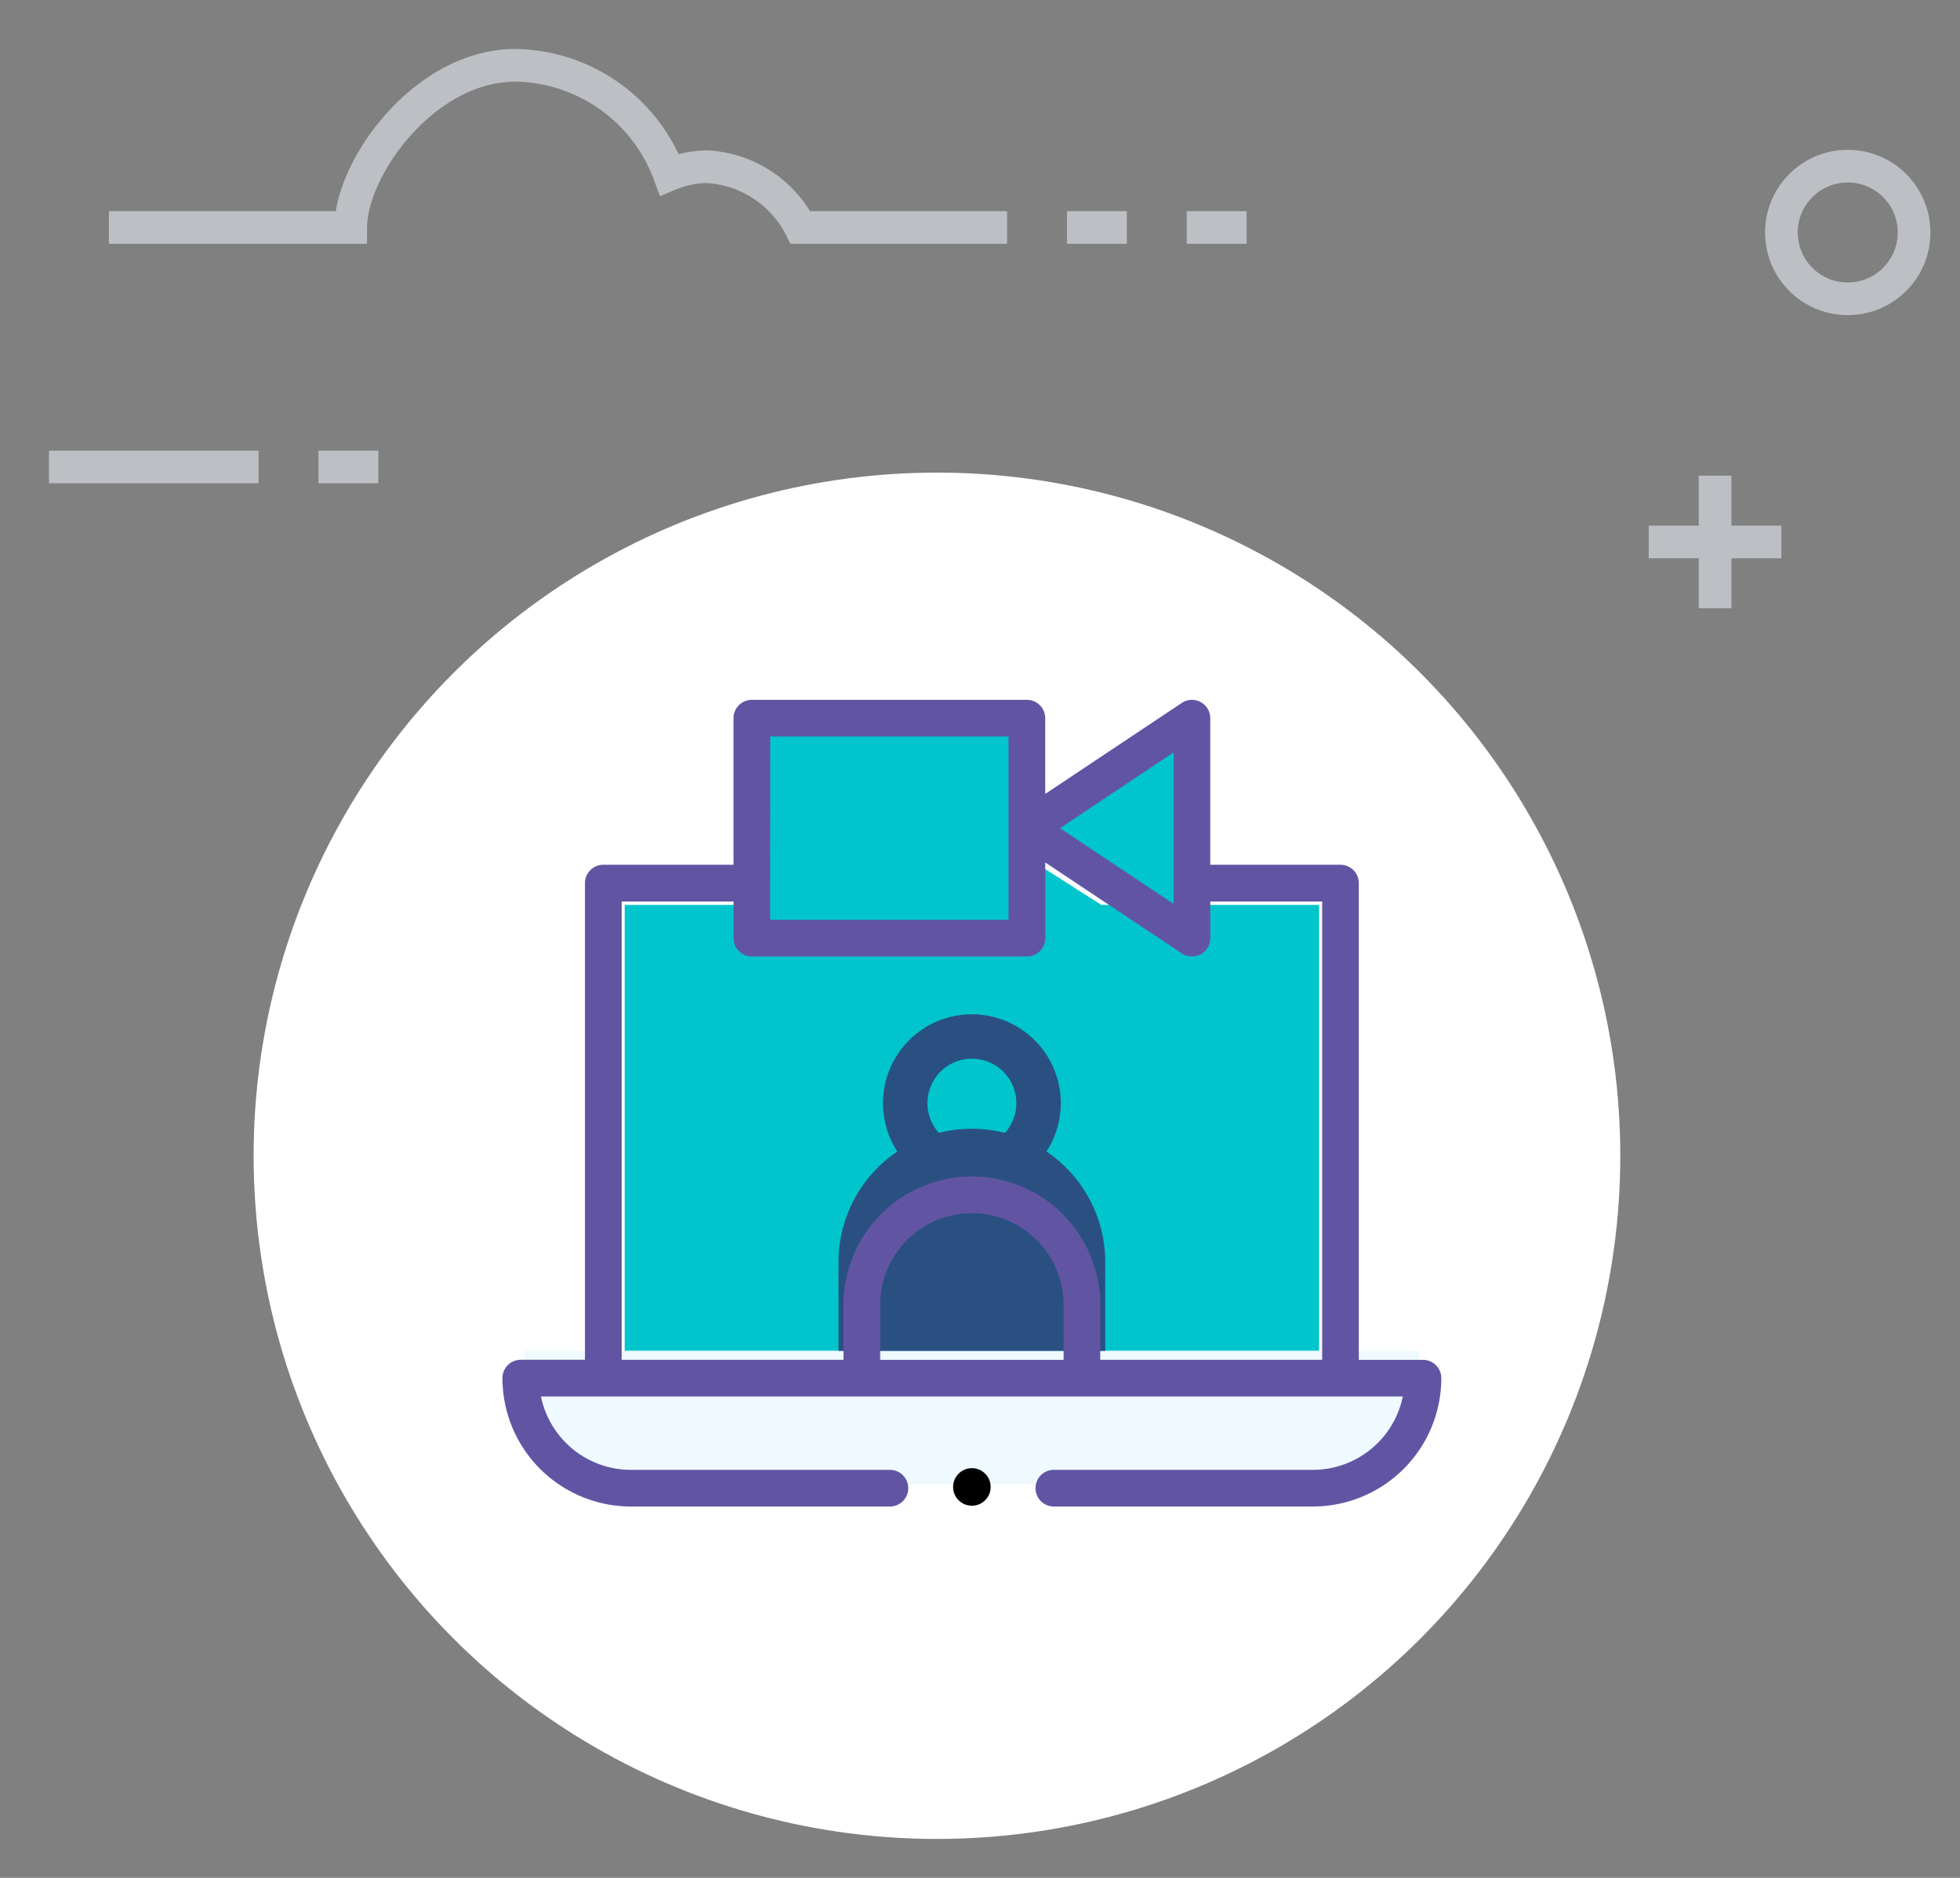
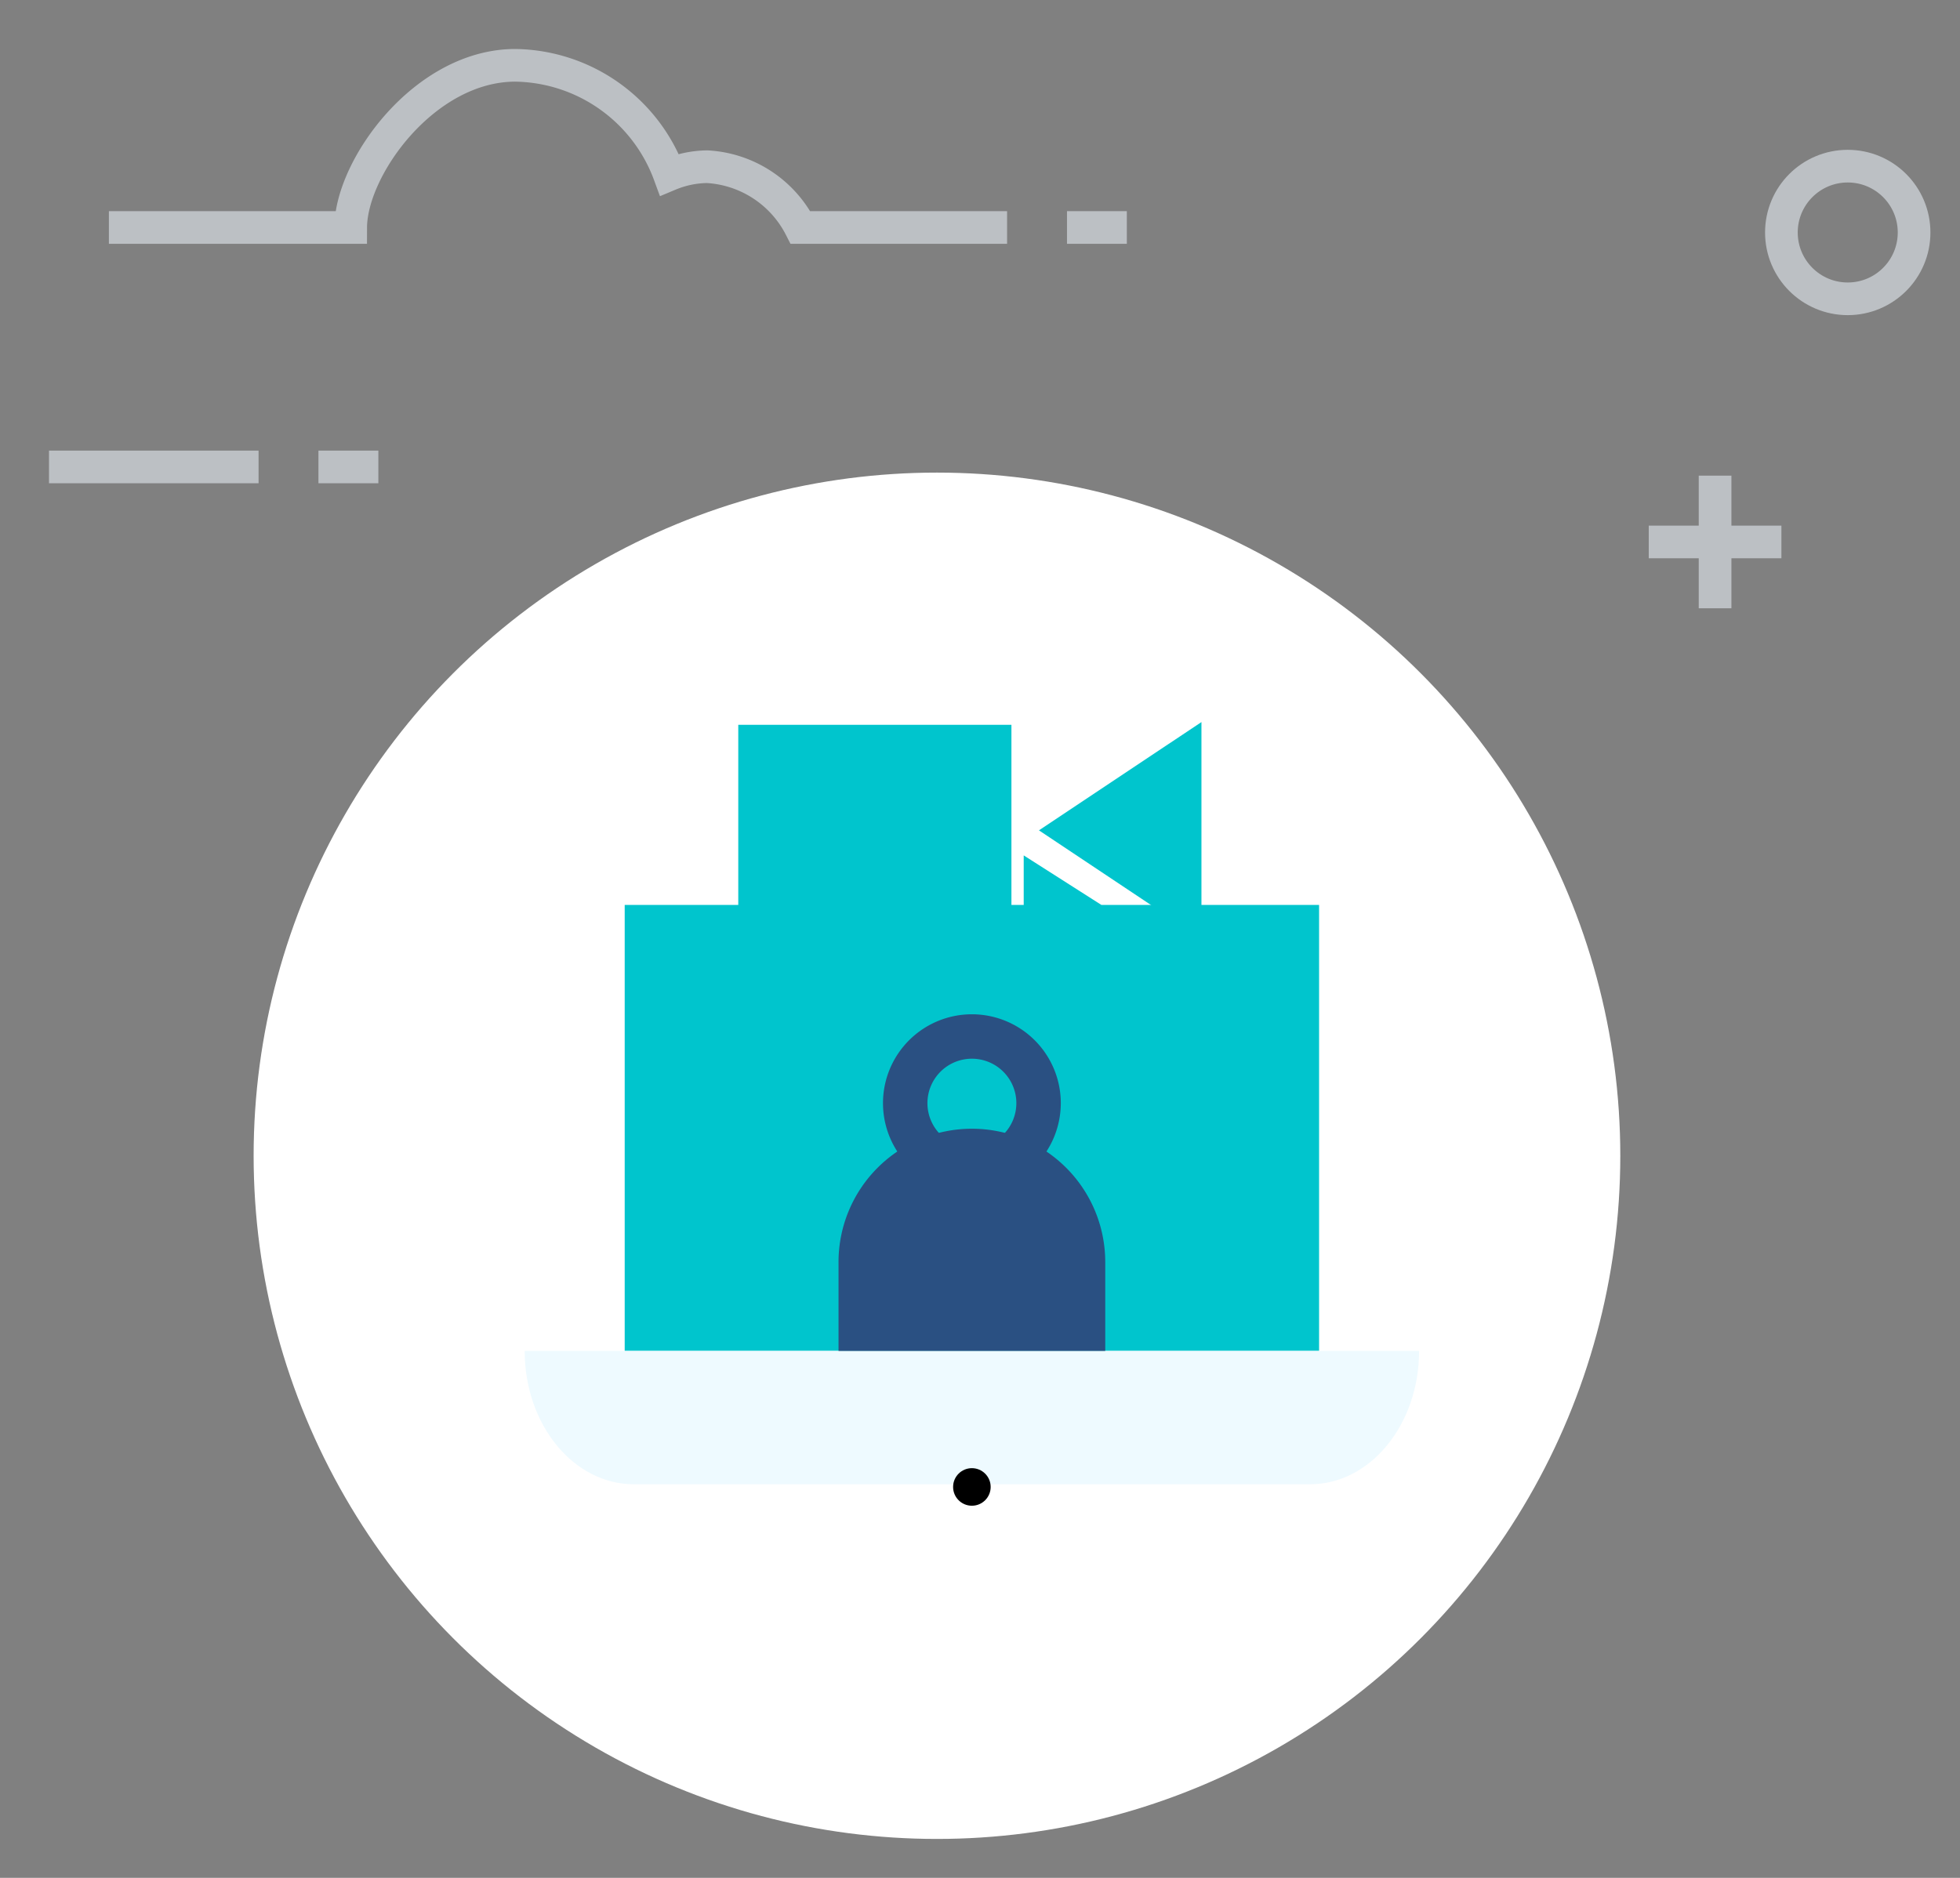
<svg xmlns="http://www.w3.org/2000/svg" width="120" height="115" viewBox="0 0 120 115">
  <rect x="0" y="0" width="120" height="115" fill="#808080" stroke="none" />
  <defs>
    <clipPath id="b">
      <rect width="120" height="115" />
    </clipPath>
  </defs>
  <g id="a" clip-path="url(#b)">
    <g transform="translate(2.722 2.279)">
      <circle cx="41.837" cy="41.837" r="41.837" transform="translate(12.806 26.663)" fill="#fff" />
      <line y2="8.123" transform="translate(102.283 26.849)" fill="none" stroke="#bcc0c4" stroke-miterlimit="10" stroke-width="2" />
      <line x1="8.122" transform="translate(98.222 30.91)" fill="none" stroke="#bcc0c4" stroke-miterlimit="10" stroke-width="2" />
      <circle cx="4.062" cy="4.062" r="4.062" transform="translate(106.343 7.896)" fill="none" stroke="#bcc0c4" stroke-miterlimit="10" stroke-width="2" />
      <path d="M58.936,11.652H46.287A6.836,6.836,0,0,0,40.57,7.93a6.194,6.194,0,0,0-2.308.48A10.205,10.205,0,0,0,28.83,1.721c-5.561,0-10.069,6.266-10.08,9.932H3.945" fill="none" stroke="#bcc0c4" stroke-miterlimit="10" stroke-width="2" />
      <line x1="12.831" transform="translate(0.278 26.316)" fill="none" stroke="#bcc0c4" stroke-miterlimit="10" stroke-width="2" />
      <line x2="3.668" transform="translate(16.775 26.316)" fill="none" stroke="#bcc0c4" stroke-miterlimit="10" stroke-width="2" />
      <line x2="3.664" transform="translate(62.604 11.652)" fill="none" stroke="#bcc0c4" stroke-miterlimit="10" stroke-width="2" />
-       <line x2="3.666" transform="translate(69.936 11.652)" fill="none" stroke="#bcc0c4" stroke-miterlimit="10" stroke-width="2" />
    </g>
    <g transform="translate(30.762 6.858)">
      <g transform="translate(1.361 37.361)">
        <path d="M84.188,109.035,79.429,106v3.035H55v27.312H97.513V109.035Z" transform="translate(-48.876 -97.835)" fill="#00c5cd" />
-         <path d="M64.76,406c0,4.51-2.99,8.165-6.678,8.165h-41.4C12.99,414.165,10,410.51,10,406Z" transform="translate(-10 -367.488)" fill="#eefaff" />
+         <path d="M64.76,406c0,4.51-2.99,8.165-6.678,8.165h-41.4C12.99,414.165,10,410.51,10,406" transform="translate(-10 -367.488)" fill="#eefaff" />
        <path d="M295.948,59.264,286,52.632,295.948,46Z" transform="translate(-254.513 -46)" fill="#00c5cd" />
        <path d="M212.33,314.165v5.443H196v-5.443a8.165,8.165,0,1,1,16.33,0Z" transform="translate(-176.785 -281.096)" fill="#2a5082" />
        <path d="M152.724,58.888H136V46h16.724Z" transform="translate(-122.923 -45.831)" fill="#00c5cd" />
      </g>
      <g transform="translate(0 36)">
        <path d="M226.887,221.443a5.443,5.443,0,1,0-5.443,5.443A5.449,5.449,0,0,0,226.887,221.443Zm-5.443,2.722a2.722,2.722,0,1,1,2.722-2.722A2.725,2.725,0,0,1,221.443,224.165Z" transform="translate(-192.702 -196.744)" fill="#2a5082" />
-         <path d="M7.859,85.4h15.83a1.123,1.123,0,1,0,0-2.245H7.859a5.623,5.623,0,0,1-5.5-4.492H55.124a5.623,5.623,0,0,1-5.5,4.492H33.793a1.123,1.123,0,1,0,0,2.245h15.83a7.868,7.868,0,0,0,7.859-7.859,1.123,1.123,0,0,0-1.123-1.123H52.43V47.227A1.123,1.123,0,0,0,51.307,46.1H43.336V37.123a1.123,1.123,0,0,0-1.745-.934l-8.359,5.572V37.123A1.123,1.123,0,0,0,32.109,36H15.269a1.123,1.123,0,0,0-1.123,1.123V46.1H6.175a1.123,1.123,0,0,0-1.123,1.123v29.19H1.123A1.123,1.123,0,0,0,0,77.54,7.868,7.868,0,0,0,7.859,85.4Zm26.5-8.982H23.127V73.049a5.613,5.613,0,1,1,11.227,0Zm6.736-37.2V48.5l-6.958-4.638Zm-24.7-.975H30.986V49.472H16.391ZM7.3,48.35h6.848v2.245a1.123,1.123,0,0,0,1.123,1.123h16.84a1.123,1.123,0,0,0,1.123-1.123V45.957l8.359,5.572a1.123,1.123,0,0,0,1.745-.934V48.35h6.848V76.417H36.6V73.049a7.859,7.859,0,0,0-15.718,0v3.368H7.3Z" transform="translate(0 -36)" fill="#6155a3" />
        <circle cx="1.15" cy="1.15" r="1.15" transform="translate(27.591 47.052)" />
      </g>
    </g>
  </g>
</svg>